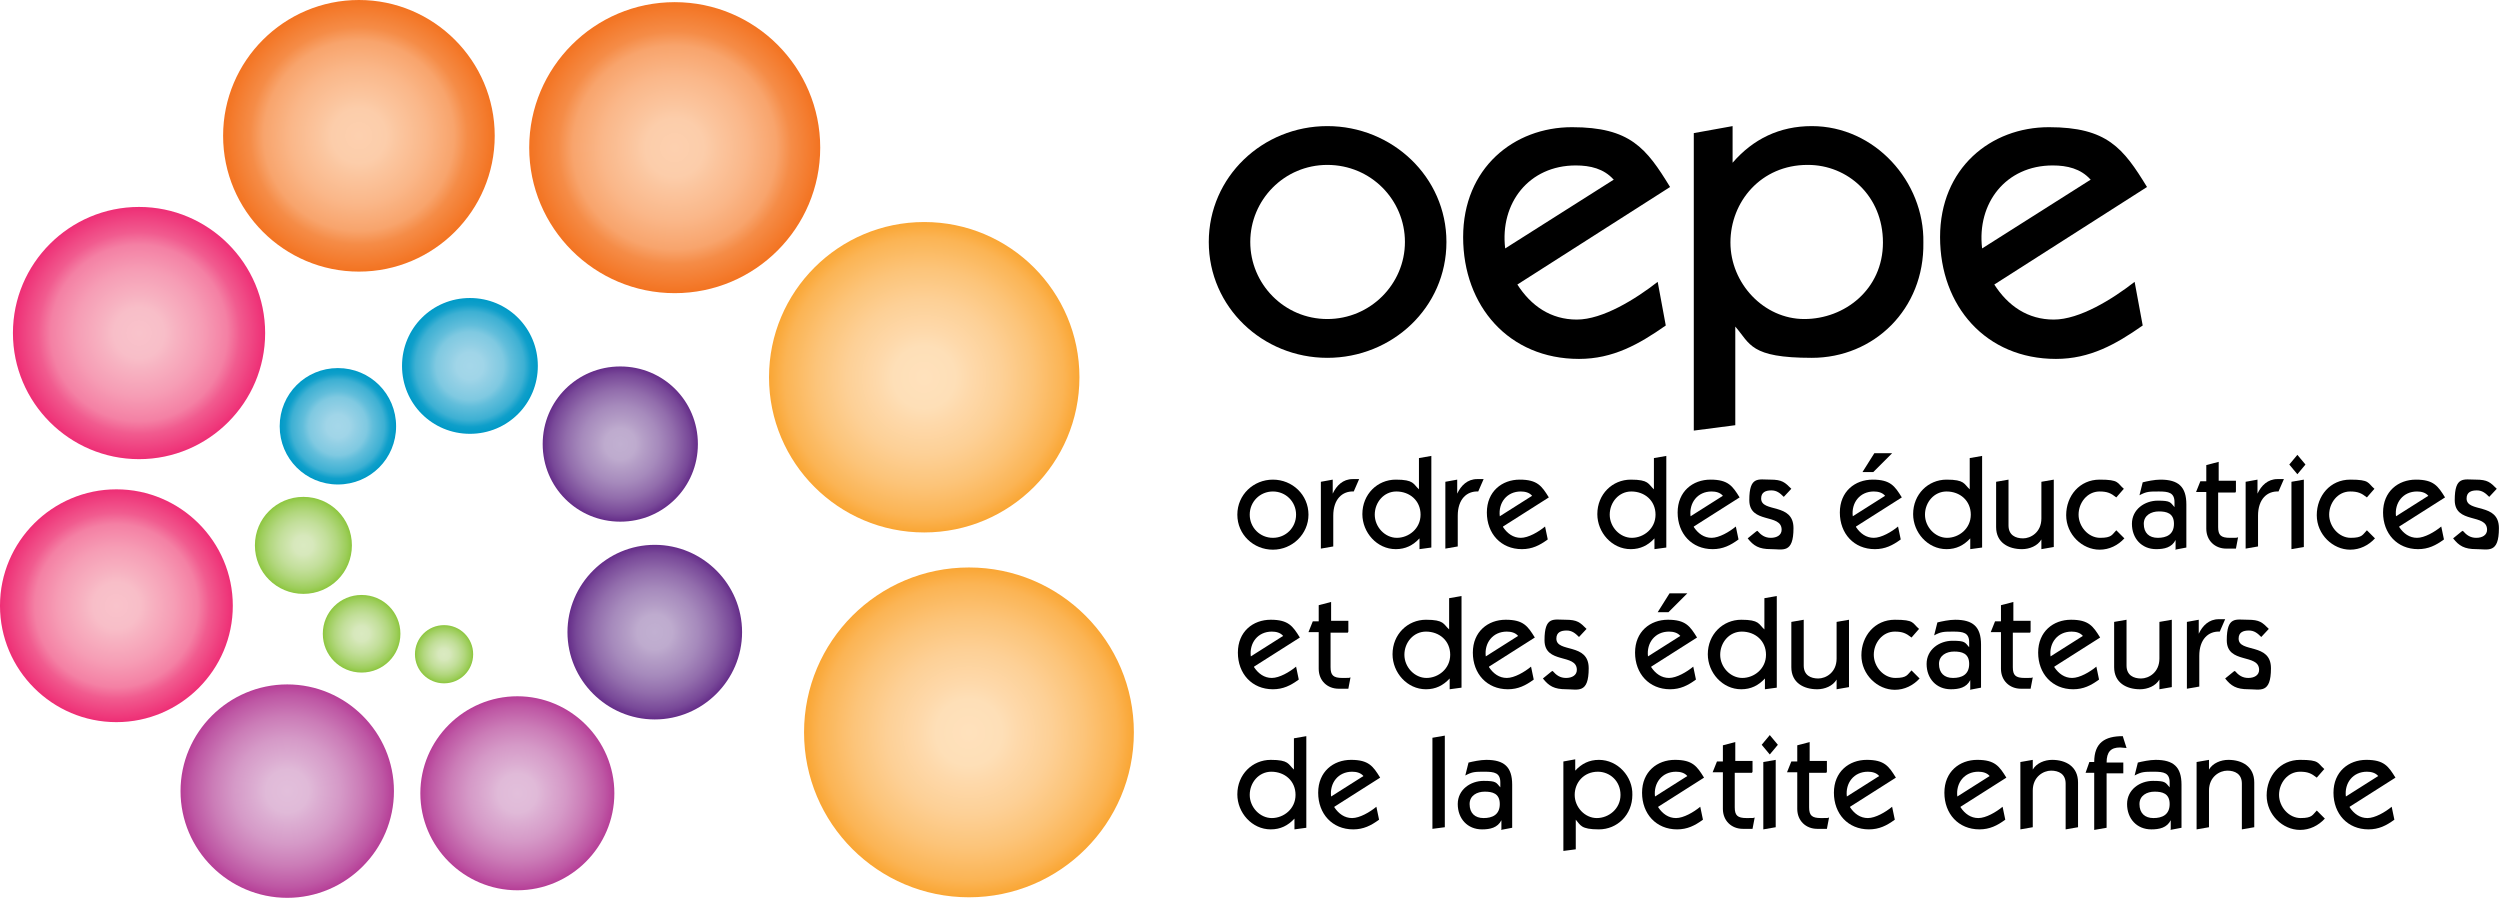
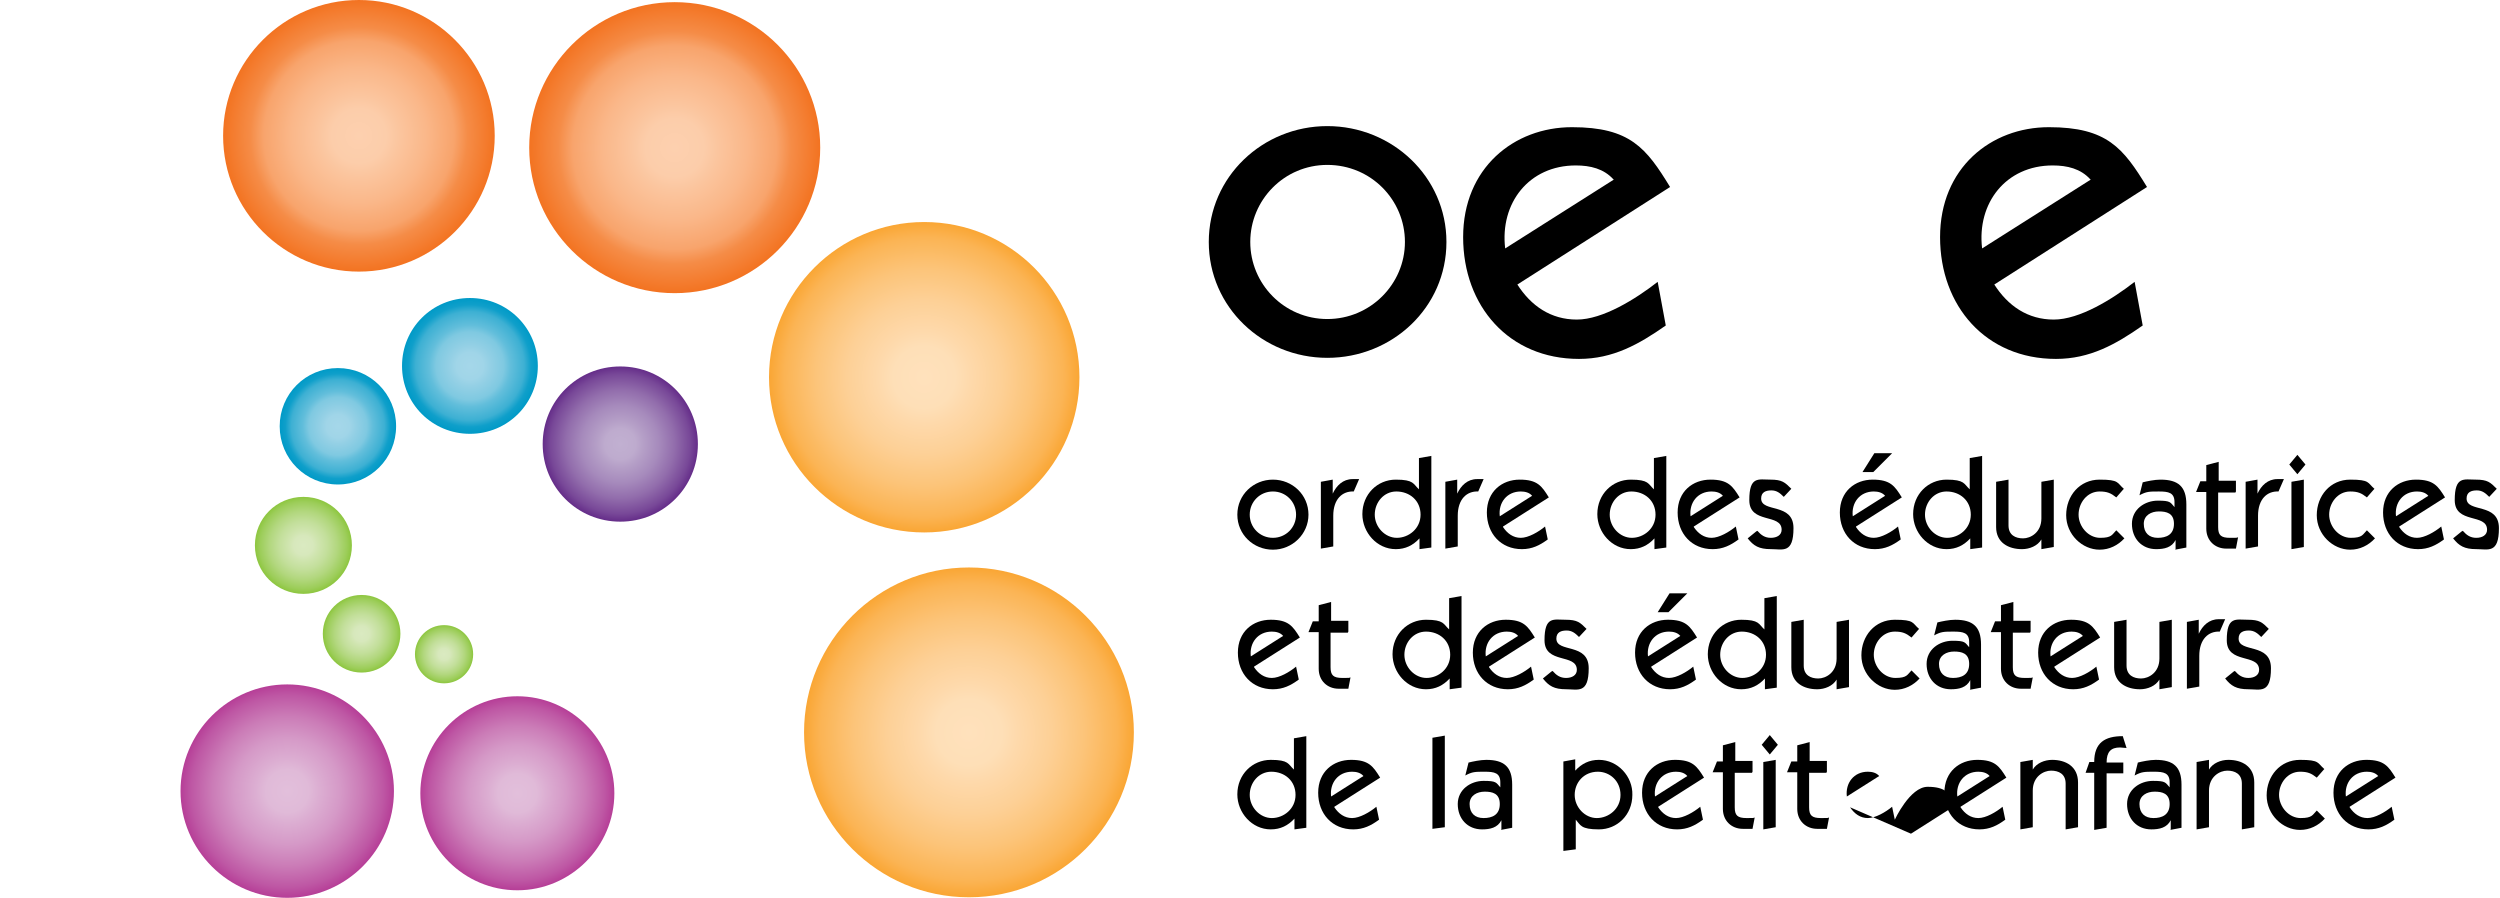
<svg xmlns="http://www.w3.org/2000/svg" xmlns:xlink="http://www.w3.org/1999/xlink" id="Layer_1" data-name="Layer 1" version="1.1" viewBox="0 0 463.9 166.6">
  <defs>
    <style>
      .cls-1 {
        fill: url(#New_Gradient_Swatch_4);
      }

      .cls-1, .cls-2, .cls-3, .cls-4, .cls-5, .cls-6, .cls-7, .cls-8, .cls-9, .cls-10, .cls-11, .cls-12, .cls-13, .cls-14, .cls-15, .cls-16 {
        stroke-width: 0px;
      }

      .cls-2 {
        fill: url(#New_Gradient_Swatch_5);
      }

      .cls-3 {
        fill: url(#New_Gradient_Swatch_8);
      }

      .cls-4 {
        fill: url(#New_Gradient_Swatch_6);
      }

      .cls-5 {
        fill: url(#New_Gradient_Swatch_7);
      }

      .cls-6 {
        fill: url(#New_Gradient_Swatch_1);
      }

      .cls-7 {
        fill: url(#New_Gradient_Swatch_2);
      }

      .cls-8 {
        fill: url(#New_Gradient_Swatch_8-2);
      }

      .cls-9 {
        fill: url(#New_Gradient_Swatch_5-2);
      }

      .cls-10 {
        fill: url(#New_Gradient_Swatch_6-2);
      }

      .cls-11 {
        fill: url(#New_Gradient_Swatch_1-2);
      }

      .cls-12 {
        fill: url(#New_Gradient_Swatch_7-3);
      }

      .cls-13 {
        fill: url(#New_Gradient_Swatch_7-2);
      }

      .cls-14 {
        fill: url(#New_Gradient_Swatch_2-2);
      }

      .cls-15 {
        fill: url(#New_Gradient_Swatch_4-2);
      }

      .cls-16 {
        fill: #000;
      }
    </style>
    <radialGradient id="New_Gradient_Swatch_2" data-name="New Gradient Swatch 2" cx="125.2" cy="27.4" fx="125.2" fy="27.4" r="27" gradientUnits="userSpaceOnUse">
      <stop offset="0" stop-color="#fdd0af" />
      <stop offset=".2" stop-color="#fccdaa" />
      <stop offset=".3" stop-color="#fbc59e" />
      <stop offset=".5" stop-color="#fab789" />
      <stop offset=".7" stop-color="#f8a46c" />
      <stop offset=".8" stop-color="#f58c47" />
      <stop offset="1" stop-color="#f37321" />
    </radialGradient>
    <radialGradient id="New_Gradient_Swatch_1" data-name="New Gradient Swatch 1" cx="171.5" cy="70" fx="171.5" fy="70" r="28.8" gradientUnits="userSpaceOnUse">
      <stop offset="0" stop-color="#ffe1bc" />
      <stop offset=".2" stop-color="#fedfb7" />
      <stop offset=".3" stop-color="#fed9ab" />
      <stop offset=".5" stop-color="#fdd096" />
      <stop offset=".7" stop-color="#fcc479" />
      <stop offset=".9" stop-color="#fbb454" />
      <stop offset="1" stop-color="#faa634" />
    </radialGradient>
    <radialGradient id="New_Gradient_Swatch_1-2" data-name="New Gradient Swatch 1" cx="179.8" cy="135.9" fx="179.8" fy="135.9" r="30.6" xlink:href="#New_Gradient_Swatch_1" />
    <radialGradient id="New_Gradient_Swatch_2-2" data-name="New Gradient Swatch 2" cx="66.6" cy="25.2" fx="66.6" fy="25.2" r="25.2" xlink:href="#New_Gradient_Swatch_2" />
    <radialGradient id="New_Gradient_Swatch_4" data-name="New Gradient Swatch 4" cx="25.8" cy="61.8" fx="25.8" fy="61.8" r="23.4" gradientUnits="userSpaceOnUse">
      <stop offset="0" stop-color="#f9c3cb" />
      <stop offset=".2" stop-color="#f8bec8" />
      <stop offset=".3" stop-color="#f7b2c1" />
      <stop offset=".5" stop-color="#f69db5" />
      <stop offset=".7" stop-color="#f480a4" />
      <stop offset=".8" stop-color="#f15b8f" />
      <stop offset="1" stop-color="#ee2e75" />
      <stop offset="1" stop-color="#ee2b74" />
    </radialGradient>
    <radialGradient id="New_Gradient_Swatch_4-2" data-name="New Gradient Swatch 4" cx="21.6" cy="112.4" fx="21.6" fy="112.4" r="21.6" xlink:href="#New_Gradient_Swatch_4" />
    <radialGradient id="New_Gradient_Swatch_8" data-name="New Gradient Swatch 8" cx="53.3" cy="146.8" fx="53.3" fy="146.8" r="19.8" gradientUnits="userSpaceOnUse">
      <stop offset="0" stop-color="#e2bfdb" />
      <stop offset=".2" stop-color="#e0bad8" />
      <stop offset=".3" stop-color="#dcaed2" />
      <stop offset=".5" stop-color="#d599c7" />
      <stop offset=".7" stop-color="#cb7cb7" />
      <stop offset=".9" stop-color="#be57a4" />
      <stop offset="1" stop-color="#b63e97" />
    </radialGradient>
    <radialGradient id="New_Gradient_Swatch_8-2" data-name="New Gradient Swatch 8" cx="96" cy="147.2" fx="96" fy="147.2" r="18" xlink:href="#New_Gradient_Swatch_8" />
    <radialGradient id="New_Gradient_Swatch_5" data-name="New Gradient Swatch 5" cx="121.5" cy="117.3" fx="121.5" fy="117.3" r="16.2" gradientUnits="userSpaceOnUse">
      <stop offset="0" stop-color="#c1b0d1" />
      <stop offset=".2" stop-color="#beabce" />
      <stop offset=".3" stop-color="#b59fc7" />
      <stop offset=".5" stop-color="#a68abc" />
      <stop offset=".7" stop-color="#926dac" />
      <stop offset=".9" stop-color="#784898" />
      <stop offset="1" stop-color="#652d89" />
    </radialGradient>
    <radialGradient id="New_Gradient_Swatch_5-2" data-name="New Gradient Swatch 5" cx="115.1" cy="82.4" fx="115.1" fy="82.4" r="14.4" xlink:href="#New_Gradient_Swatch_5" />
    <radialGradient id="New_Gradient_Swatch_6" data-name="New Gradient Swatch 6" cx="87.2" cy="67.9" fx="87.2" fy="67.9" r="12.6" gradientUnits="userSpaceOnUse">
      <stop offset="0" stop-color="#a5d7e9" />
      <stop offset=".2" stop-color="#a0d5e8" />
      <stop offset=".3" stop-color="#94d0e5" />
      <stop offset=".5" stop-color="#7fc9e1" />
      <stop offset=".6" stop-color="#62bedb" />
      <stop offset=".8" stop-color="#3db0d3" />
      <stop offset=".9" stop-color="#0f9fca" />
      <stop offset="1" stop-color="#009ac7" />
    </radialGradient>
    <radialGradient id="New_Gradient_Swatch_6-2" data-name="New Gradient Swatch 6" cx="62.7" cy="79.1" fx="62.7" fy="79.1" r="10.8" xlink:href="#New_Gradient_Swatch_6" />
    <radialGradient id="New_Gradient_Swatch_7" data-name="New Gradient Swatch 7" cx="56.3" cy="101.2" fx="56.3" fy="101.2" r="9" gradientUnits="userSpaceOnUse">
      <stop offset="0" stop-color="#daeac1" />
      <stop offset=".2" stop-color="#d7e8bc" />
      <stop offset=".3" stop-color="#d0e5b0" />
      <stop offset=".5" stop-color="#c3df9b" />
      <stop offset=".7" stop-color="#b2d77e" />
      <stop offset=".9" stop-color="#9ccd59" />
      <stop offset="1" stop-color="#8dc63f" />
    </radialGradient>
    <radialGradient id="New_Gradient_Swatch_7-2" data-name="New Gradient Swatch 7" cx="67.1" cy="117.6" fx="67.1" fy="117.6" r="7.2" xlink:href="#New_Gradient_Swatch_7" />
    <radialGradient id="New_Gradient_Swatch_7-3" data-name="New Gradient Swatch 7" cx="82.4" cy="121.4" fx="82.4" fy="121.4" r="5.4" xlink:href="#New_Gradient_Swatch_7" />
  </defs>
  <g>
    <path class="cls-7" d="M152.2,27.4c0,14.9-12.1,27-27,27-14.9,0-27-12.1-27-27,0-14.9,12.1-27,27-27,14.9,0,27,12.1,27,27Z" />
    <path class="cls-6" d="M200.3,70c0,15.9-12.9,28.8-28.8,28.8-15.9,0-28.8-12.9-28.8-28.8,0-15.9,12.9-28.8,28.8-28.8,15.9,0,28.8,12.9,28.8,28.8Z" />
    <path class="cls-11" d="M210.4,135.9c0,16.9-13.7,30.6-30.6,30.6-16.9,0-30.6-13.7-30.6-30.6s13.7-30.6,30.6-30.6,30.6,13.7,30.6,30.6Z" />
    <path class="cls-14" d="M91.8,25.2c0,13.9-11.3,25.2-25.2,25.2s-25.2-11.3-25.2-25.2S52.7,0,66.6,0C80.5,0,91.8,11.3,91.8,25.2Z" />
-     <path class="cls-1" d="M49.2,61.8c0,12.9-10.5,23.4-23.4,23.4-12.9,0-23.4-10.5-23.4-23.4s10.5-23.4,23.4-23.4c12.9,0,23.4,10.5,23.4,23.4Z" />
-     <path class="cls-15" d="M43.2,112.4c0,11.9-9.7,21.6-21.6,21.6-11.9,0-21.6-9.7-21.6-21.6,0-11.9,9.7-21.6,21.6-21.6,11.9,0,21.6,9.7,21.6,21.6Z" />
    <path class="cls-3" d="M73.1,146.8c0,10.9-8.9,19.8-19.8,19.8-10.9,0-19.8-8.9-19.8-19.8,0-10.9,8.9-19.8,19.8-19.8,10.9,0,19.8,8.9,19.8,19.8Z" />
    <path class="cls-8" d="M114,147.2c0,9.9-8.1,18-18,18s-18-8.1-18-18,8.1-18,18-18c9.9,0,18,8.1,18,18Z" />
-     <path class="cls-2" d="M137.7,117.3c0,8.9-7.3,16.2-16.2,16.2s-16.2-7.3-16.2-16.2,7.3-16.2,16.2-16.2c8.9,0,16.2,7.3,16.2,16.2Z" />
    <path class="cls-9" d="M129.5,82.4c0,8-6.4,14.4-14.4,14.4-8,0-14.4-6.4-14.4-14.4,0-8,6.4-14.4,14.4-14.4,8,0,14.4,6.4,14.4,14.4Z" />
    <path class="cls-4" d="M99.8,67.9c0,7-5.6,12.6-12.6,12.6-7,0-12.6-5.6-12.6-12.6,0-7,5.6-12.6,12.6-12.6s12.6,5.6,12.6,12.6Z" />
    <path class="cls-10" d="M73.5,79.1c0,6-4.8,10.8-10.8,10.8-6,0-10.8-4.8-10.8-10.8,0-6,4.8-10.8,10.8-10.8,6,0,10.8,4.8,10.8,10.8Z" />
    <path class="cls-5" d="M65.3,101.2c0,5-4,9-9,9-5,0-9-4-9-9s4-9,9-9c5,0,9,4,9,9Z" />
    <path class="cls-13" d="M74.3,117.6c0,4-3.2,7.2-7.2,7.2-4,0-7.2-3.2-7.2-7.2,0-4,3.2-7.2,7.2-7.2,4,0,7.2,3.2,7.2,7.2Z" />
    <path class="cls-12" d="M87.8,121.4c0,3-2.4,5.4-5.4,5.4s-5.4-2.4-5.4-5.4,2.4-5.4,5.4-5.4,5.4,2.4,5.4,5.4Z" />
  </g>
  <g>
    <g>
      <path class="cls-16" d="M268.4,44.9c0,12.2-10.1,21.5-22.1,21.5s-22-9.4-22-21.5,10-21.5,22-21.5,22.1,9.4,22.1,21.5ZM246.3,30.6c-8,0-14.3,6.5-14.3,14.3s6.3,14.3,14.3,14.3,14.4-6.5,14.4-14.3-6.3-14.3-14.4-14.3Z" />
      <path class="cls-16" d="M281.5,52.7c2.6,4.1,6.3,6.6,11.1,6.6s10.9-3.8,15-7l1.5,8.1c-5,3.5-9.8,6.2-16.1,6.2-13,0-21.5-9.8-21.5-22.6s9.4-20.4,20.2-20.4,13.8,3.9,18.2,11.1l-28.5,18.2ZM299.4,33.3c-1.8-2-4.3-2.6-7-2.6-8.7,0-14.1,7-13.1,15.4l20.2-12.8Z" />
-       <path class="cls-16" d="M321.5,30.2c3.8-4.4,8.7-6.8,14.7-6.8,11.7,0,20.9,10.3,20.7,21.6.2,12.4-9.2,21.4-20.7,21.4s-11.4-2.6-14.2-5.8v18.3l-7.7,1V24.7l7.2-1.3v6.8ZM335.4,30.6c-8.6,0-14.3,6.8-14.3,14.4s6.2,14.2,13.7,14.2,14.6-5.5,14.6-14.2-6.6-14.4-13.9-14.4Z" />
      <path class="cls-16" d="M370,52.7c2.6,4.1,6.3,6.6,11.1,6.6s10.9-3.8,15-7l1.5,8.1c-5,3.5-9.8,6.2-16.1,6.2-13,0-21.5-9.8-21.5-22.6s9.4-20.4,20.2-20.4,13.8,3.9,18.2,11.1l-28.5,18.2ZM387.9,33.3c-1.8-2-4.3-2.6-7-2.6-8.7,0-14.1,7-13.1,15.4l20.2-12.8Z" />
    </g>
    <g>
      <path class="cls-16" d="M242.8,95.5c0,3.6-3,6.5-6.6,6.5s-6.6-2.8-6.6-6.5,3-6.5,6.6-6.5,6.6,2.8,6.6,6.5ZM236.2,91.2c-2.4,0-4.3,1.9-4.3,4.3s1.9,4.3,4.3,4.3,4.3-1.9,4.3-4.3-1.9-4.3-4.3-4.3Z" />
      <path class="cls-16" d="M245.1,101.9v-12.5l2.2-.4v2.6h0c.7-1.5,1.9-2.7,3.7-2.7h1.2l-1,2.3c-2.1-.1-3.8,1.4-3.8,4.5v5.7l-2.3.4Z" />
      <path class="cls-16" d="M263.4,99.9c-1.2,1.3-2.6,2-4.4,2-3.5,0-6.2-3.1-6.2-6.5,0-3.7,2.8-6.4,6.2-6.4s3.2.8,4.3,1.8v-5.8l2.3-.4v17l-2.2.3v-1.9ZM259.1,91.2c-2.3,0-4,2-4,4.3s1.9,4.3,4.1,4.3,4.4-1.7,4.4-4.3-2-4.3-4.5-4.3Z" />
      <path class="cls-16" d="M268.2,101.9v-12.5l2.2-.4v2.6h0c.7-1.5,1.9-2.7,3.7-2.7h1.2l-1,2.3c-2.1-.1-3.8,1.4-3.8,4.5v5.7l-2.3.4Z" />
      <path class="cls-16" d="M278.9,97.8c.8,1.2,1.9,2,3.3,2s3.3-1.1,4.5-2.1l.5,2.4c-1.5,1.1-2.9,1.8-4.8,1.8-3.9,0-6.5-2.9-6.5-6.8s2.8-6.1,6.1-6.1,4.1,1.2,5.4,3.3l-8.5,5.4ZM284.3,92c-.5-.6-1.3-.8-2.1-.8-2.6,0-4.2,2.1-3.9,4.6l6-3.8Z" />
      <path class="cls-16" d="M307,99.9c-1.2,1.3-2.6,2-4.4,2-3.5,0-6.2-3.1-6.2-6.5,0-3.7,2.8-6.4,6.2-6.4s3.2.8,4.3,1.8v-5.8l2.3-.4v17l-2.2.3v-1.9ZM302.7,91.2c-2.3,0-4,2-4,4.3s1.9,4.3,4.1,4.3,4.4-1.7,4.4-4.3-2-4.3-4.5-4.3Z" />
      <path class="cls-16" d="M314.3,97.8c.8,1.2,1.9,2,3.3,2s3.3-1.1,4.5-2.1l.5,2.4c-1.5,1.1-2.9,1.8-4.8,1.8-3.9,0-6.5-2.9-6.5-6.8s2.8-6.1,6.1-6.1,4.1,1.2,5.4,3.3l-8.5,5.4ZM319.7,92c-.5-.6-1.3-.8-2.1-.8-2.6,0-4.2,2.1-3.9,4.6l6-3.8Z" />
      <path class="cls-16" d="M326.1,98.5c.7.8,1.4,1.3,2.5,1.3s2-.5,2-1.5c0-3.1-6-1-6-5.5s1.7-3.8,3.9-3.8,2.7.5,3.9,1.7l-1.4,1.5c-.7-.7-1.3-1.2-2.3-1.2s-1.9.3-1.9,1.5c0,2.7,6,.7,6,5.5s-2,3.9-4.2,3.9-3.2-.6-4.3-2l1.6-1.3Z" />
      <path class="cls-16" d="M344.4,97.8c.8,1.2,1.9,2,3.3,2s3.3-1.1,4.5-2.1l.5,2.4c-1.5,1.1-2.9,1.8-4.8,1.8-3.9,0-6.5-2.9-6.5-6.8s2.8-6.1,6.1-6.1,4.1,1.2,5.4,3.3l-8.5,5.4ZM349.8,92c-.5-.6-1.3-.8-2.1-.8-2.6,0-4.2,2.1-3.9,4.6l6-3.8ZM347.8,84.1h3.3l-3.5,3.5h-2l2.2-3.5Z" />
      <path class="cls-16" d="M365.6,99.9c-1.2,1.3-2.6,2-4.4,2-3.5,0-6.2-3.1-6.2-6.5,0-3.7,2.8-6.4,6.2-6.4s3.2.8,4.3,1.8v-5.8l2.3-.4v17l-2.2.3v-1.9ZM361.2,91.2c-2.3,0-4,2-4,4.3s1.9,4.3,4.1,4.3,4.4-1.7,4.4-4.3-2-4.3-4.5-4.3Z" />
      <path class="cls-16" d="M381.1,89v12.5l-2.3.4v-1.8h0c-.7,1.2-2.2,1.8-3.6,1.8-2.5,0-4.8-1.2-4.8-4.1v-8.4l2.3-.4v8.5c0,1.8,1.3,2.4,2.7,2.4s3.4-1.1,3.4-3.7v-6.8l2.3-.4Z" />
      <path class="cls-16" d="M392.7,92.3c-1-.8-1.7-1.1-3.1-1.1-2.3,0-3.9,2.1-3.9,4.3s1.8,4.3,4,4.3,2.2-.6,3-1.4l1.5,1.5c-1.2,1.3-2.8,2.1-4.6,2.1-3.2,0-6.2-2.8-6.2-6.4s2.5-6.6,6.2-6.6,3.2.6,4.5,1.7l-1.4,1.6Z" />
      <path class="cls-16" d="M403.7,101.9v-1.7h0c-.7,1.4-2.1,1.7-3.6,1.7-2.7,0-4.5-2-4.5-4.7s2.4-4.3,4.8-4.3,2.3.3,3.1,1.2v-.9c0-1.8-1.1-2-2.9-2s-2.3,0-3.6.7l.6-2.4c.8-.2,2.2-.5,3.3-.5,3.3,0,4.8,1.3,4.8,4.6v8l-2.1.4ZM397.8,97.2c0,1.7,1,2.6,2.6,2.6s3-.6,3-2.6-1.4-2.3-2.8-2.3-2.8.7-2.8,2.3Z" />
      <path class="cls-16" d="M414.8,91.4h-3.2v6.4c0,1.5.5,2,2.2,2s1,0,1.5-.1l-.4,2.1c-.5,0-.9,0-1.8,0-2.1,0-3.7-1.5-3.7-3.7v-6.8h-1.9l.8-2h1.1v-3l2.3-.6v3.5h3.2v2Z" />
      <path class="cls-16" d="M416.7,101.9v-12.5l2.2-.4v2.6h0c.7-1.5,1.9-2.7,3.7-2.7h1.2l-1,2.3c-2.1-.1-3.8,1.4-3.8,4.5v5.7l-2.3.4Z" />
      <path class="cls-16" d="M426.3,84.4l1.5,1.8-1.5,1.8-1.5-1.8,1.5-1.8ZM425.2,101.9v-12.5l2.3-.4v12.5l-2.3.4Z" />
      <path class="cls-16" d="M439.2,92.3c-1-.8-1.7-1.1-3.1-1.1-2.3,0-3.9,2.1-3.9,4.3s1.8,4.3,4,4.3,2.2-.6,3-1.4l1.5,1.5c-1.2,1.3-2.8,2.1-4.6,2.1-3.2,0-6.2-2.8-6.2-6.4s2.5-6.6,6.2-6.6,3.2.6,4.5,1.7l-1.4,1.6Z" />
      <path class="cls-16" d="M445.2,97.8c.8,1.2,1.9,2,3.3,2s3.3-1.1,4.5-2.1l.5,2.4c-1.5,1.1-2.9,1.8-4.8,1.8-3.9,0-6.5-2.9-6.5-6.8s2.8-6.1,6.1-6.1,4.1,1.2,5.4,3.3l-8.5,5.4ZM450.6,92c-.5-.6-1.3-.8-2.1-.8-2.6,0-4.2,2.1-3.9,4.6l6-3.8Z" />
      <path class="cls-16" d="M457,98.5c.7.8,1.4,1.3,2.5,1.3s2-.5,2-1.5c0-3.1-6-1-6-5.5s1.7-3.8,3.9-3.8,2.7.5,3.9,1.7l-1.4,1.5c-.7-.7-1.3-1.2-2.3-1.2s-1.9.3-1.9,1.5c0,2.7,6,.7,6,5.5s-2,3.9-4.2,3.9-3.2-.6-4.3-2l1.6-1.3Z" />
      <path class="cls-16" d="M232.7,123.8c.8,1.2,1.9,2,3.3,2s3.3-1.1,4.5-2.1l.5,2.4c-1.5,1.1-2.9,1.8-4.8,1.8-3.9,0-6.5-2.9-6.5-6.8s2.8-6.1,6.1-6.1,4.1,1.2,5.4,3.3l-8.5,5.4ZM238.1,118c-.5-.6-1.3-.8-2.1-.8-2.6,0-4.2,2.1-3.9,4.6l6-3.8Z" />
      <path class="cls-16" d="M250.1,117.4h-3.2v6.4c0,1.5.5,2,2.2,2s1,0,1.5-.1l-.4,2.1c-.5,0-.9,0-1.8,0-2.1,0-3.7-1.5-3.7-3.7v-6.8h-1.9l.8-2h1.1v-3l2.3-.6v3.5h3.2v2Z" />
      <path class="cls-16" d="M269,125.9c-1.2,1.3-2.6,2-4.4,2-3.5,0-6.2-3.1-6.2-6.5,0-3.7,2.8-6.4,6.2-6.4s3.2.8,4.3,1.8v-5.8l2.3-.4v17l-2.2.3v-1.9ZM264.6,117.2c-2.3,0-4,2-4,4.3s1.9,4.3,4.1,4.3,4.4-1.7,4.4-4.3-2-4.3-4.5-4.3Z" />
      <path class="cls-16" d="M276.3,123.8c.8,1.2,1.9,2,3.3,2s3.3-1.1,4.5-2.1l.5,2.4c-1.5,1.1-2.9,1.8-4.8,1.8-3.9,0-6.5-2.9-6.5-6.8s2.8-6.1,6.1-6.1,4.1,1.2,5.4,3.3l-8.5,5.4ZM281.7,118c-.5-.6-1.3-.8-2.1-.8-2.6,0-4.2,2.1-3.9,4.6l6-3.8Z" />
      <path class="cls-16" d="M288.1,124.5c.7.8,1.4,1.3,2.5,1.3s2-.5,2-1.5c0-3.1-6-1-6-5.5s1.7-3.8,3.9-3.8,2.7.5,3.9,1.7l-1.4,1.5c-.7-.7-1.3-1.2-2.3-1.2s-1.9.3-1.9,1.5c0,2.7,6,.7,6,5.5s-2,3.9-4.2,3.9-3.2-.6-4.3-2l1.6-1.3Z" />
      <path class="cls-16" d="M306.4,123.8c.8,1.2,1.9,2,3.3,2s3.3-1.1,4.5-2.1l.5,2.4c-1.5,1.1-2.9,1.8-4.8,1.8-3.9,0-6.5-2.9-6.5-6.8s2.8-6.1,6.1-6.1,4.1,1.2,5.4,3.3l-8.5,5.4ZM311.8,118c-.5-.6-1.3-.8-2.1-.8-2.6,0-4.2,2.1-3.9,4.6l6-3.8ZM309.8,110.1h3.3l-3.5,3.5h-2l2.2-3.5Z" />
      <path class="cls-16" d="M327.5,125.9c-1.2,1.3-2.6,2-4.4,2-3.5,0-6.2-3.1-6.2-6.5,0-3.7,2.8-6.4,6.2-6.4s3.2.8,4.3,1.8v-5.8l2.3-.4v17l-2.2.3v-1.9ZM323.2,117.2c-2.3,0-4,2-4,4.3s1.9,4.3,4.1,4.3,4.4-1.7,4.4-4.3-2-4.3-4.5-4.3Z" />
      <path class="cls-16" d="M343.1,115v12.5l-2.3.4v-1.8h0c-.7,1.2-2.2,1.8-3.6,1.8-2.5,0-4.8-1.2-4.8-4.1v-8.4l2.3-.4v8.5c0,1.8,1.3,2.4,2.7,2.4s3.4-1.1,3.4-3.7v-6.8l2.3-.4Z" />
      <path class="cls-16" d="M354.7,118.3c-1-.8-1.7-1.1-3.1-1.1-2.3,0-3.9,2.1-3.9,4.3s1.8,4.3,4,4.3,2.2-.6,3-1.4l1.5,1.5c-1.2,1.3-2.8,2.1-4.6,2.1-3.2,0-6.2-2.8-6.2-6.4s2.5-6.6,6.2-6.6,3.2.6,4.5,1.7l-1.4,1.6Z" />
      <path class="cls-16" d="M365.6,127.9v-1.7h0c-.7,1.4-2.1,1.7-3.6,1.7-2.7,0-4.5-2-4.5-4.7s2.4-4.3,4.8-4.3,2.3.3,3.1,1.2v-.9c0-1.8-1.1-2-2.9-2s-2.3,0-3.6.7l.6-2.4c.8-.2,2.2-.5,3.3-.5,3.3,0,4.8,1.3,4.8,4.6v8l-2.1.4ZM359.8,123.2c0,1.7,1,2.6,2.6,2.6s3-.6,3-2.6-1.4-2.3-2.8-2.3-2.8.7-2.8,2.3Z" />
      <path class="cls-16" d="M376.7,117.4h-3.2v6.4c0,1.5.5,2,2.2,2s1,0,1.5-.1l-.4,2.1c-.5,0-.9,0-1.8,0-2.1,0-3.7-1.5-3.7-3.7v-6.8h-1.9l.8-2h1.1v-3l2.3-.6v3.5h3.2v2Z" />
      <path class="cls-16" d="M381.2,123.8c.8,1.2,1.9,2,3.3,2s3.3-1.1,4.5-2.1l.5,2.4c-1.5,1.1-2.9,1.8-4.8,1.8-3.9,0-6.5-2.9-6.5-6.8s2.8-6.1,6.1-6.1,4.1,1.2,5.4,3.3l-8.5,5.4ZM386.5,118c-.5-.6-1.3-.8-2.1-.8-2.6,0-4.2,2.1-3.9,4.6l6-3.8Z" />
      <path class="cls-16" d="M403,115v12.5l-2.3.4v-1.8h0c-.7,1.2-2.2,1.8-3.6,1.8-2.5,0-4.8-1.2-4.8-4.1v-8.4l2.3-.4v8.5c0,1.8,1.3,2.4,2.7,2.4s3.4-1.1,3.4-3.7v-6.8l2.3-.4Z" />
      <path class="cls-16" d="M405.8,127.9v-12.5l2.2-.4v2.6h0c.7-1.5,1.9-2.7,3.7-2.7h1.2l-1,2.3c-2.1-.1-3.8,1.4-3.8,4.5v5.7l-2.3.4Z" />
      <path class="cls-16" d="M414.7,124.5c.7.8,1.4,1.3,2.5,1.3s2-.5,2-1.5c0-3.1-6-1-6-5.5s1.7-3.8,3.9-3.8,2.7.5,3.9,1.7l-1.4,1.5c-.7-.7-1.3-1.2-2.3-1.2s-1.9.3-1.9,1.5c0,2.7,6,.7,6,5.5s-2,3.9-4.2,3.9-3.2-.6-4.3-2l1.6-1.3Z" />
      <path class="cls-16" d="M240.2,151.9c-1.2,1.3-2.6,2-4.4,2-3.5,0-6.2-3.1-6.2-6.5,0-3.7,2.8-6.4,6.2-6.4s3.2.8,4.3,1.8v-5.8l2.3-.4v17l-2.2.3v-1.9ZM235.9,143.2c-2.3,0-4,2-4,4.3s1.9,4.3,4.1,4.3,4.4-1.7,4.4-4.3-2-4.3-4.5-4.3Z" />
      <path class="cls-16" d="M247.6,149.8c.8,1.2,1.9,2,3.3,2s3.3-1.1,4.5-2.1l.5,2.4c-1.5,1.1-2.9,1.8-4.8,1.8-3.9,0-6.5-2.9-6.5-6.8s2.8-6.1,6.1-6.1,4.1,1.2,5.4,3.3l-8.5,5.4ZM253,144c-.5-.6-1.3-.8-2.1-.8-2.6,0-4.2,2.1-3.9,4.6l6-3.8Z" />
      <path class="cls-16" d="M265.8,153.8v-16.9l2.3-.4v17l-2.3.3Z" />
      <path class="cls-16" d="M278.6,153.9v-1.7h0c-.7,1.4-2.1,1.7-3.6,1.7-2.7,0-4.5-2-4.5-4.7s2.4-4.3,4.8-4.3,2.3.3,3.1,1.2v-.9c0-1.8-1.1-2-2.9-2s-2.3,0-3.6.7l.6-2.4c.8-.2,2.2-.5,3.3-.5,3.3,0,4.8,1.3,4.8,4.6v8l-2.1.4ZM272.7,149.2c0,1.7,1,2.6,2.6,2.6s3-.6,3-2.6-1.4-2.3-2.8-2.3-2.8.7-2.8,2.3Z" />
      <path class="cls-16" d="M292.3,143c1.2-1.3,2.6-2,4.4-2,3.5,0,6.3,3.1,6.2,6.5,0,3.7-2.8,6.4-6.2,6.4s-3.4-.8-4.3-1.8v5.5l-2.3.3v-16.6l2.2-.4v2ZM296.5,143.2c-2.6,0-4.3,2-4.3,4.3s1.9,4.3,4.1,4.3,4.4-1.7,4.4-4.3-2-4.3-4.2-4.3Z" />
      <path class="cls-16" d="M307.7,149.8c.8,1.2,1.9,2,3.3,2s3.3-1.1,4.5-2.1l.5,2.4c-1.5,1.1-2.9,1.8-4.8,1.8-3.9,0-6.5-2.9-6.5-6.8s2.8-6.1,6.1-6.1,4.1,1.2,5.4,3.3l-8.5,5.4ZM313.1,144c-.5-.6-1.3-.8-2.1-.8-2.6,0-4.2,2.1-3.9,4.6l6-3.8Z" />
      <path class="cls-16" d="M325.1,143.4h-3.2v6.4c0,1.5.5,2,2.2,2s1,0,1.5-.1l-.4,2.1c-.5,0-.9,0-1.8,0-2.1,0-3.7-1.5-3.7-3.7v-6.8h-1.9l.8-2h1.1v-3l2.3-.6v3.5h3.2v2Z" />
      <path class="cls-16" d="M328.4,136.4l1.5,1.8-1.5,1.8-1.5-1.8,1.5-1.8ZM327.2,153.9v-12.5l2.3-.4v12.5l-2.3.4Z" />
      <path class="cls-16" d="M338.9,143.4h-3.2v6.4c0,1.5.5,2,2.2,2s1,0,1.5-.1l-.4,2.1c-.5,0-.9,0-1.8,0-2.1,0-3.7-1.5-3.7-3.7v-6.8h-1.9l.8-2h1.1v-3l2.3-.6v3.5h3.2v2Z" />
-       <path class="cls-16" d="M343.3,149.8c.8,1.2,1.9,2,3.3,2s3.3-1.1,4.5-2.1l.5,2.4c-1.5,1.1-2.9,1.8-4.8,1.8-3.9,0-6.5-2.9-6.5-6.8s2.8-6.1,6.1-6.1,4.1,1.2,5.4,3.3l-8.5,5.4ZM348.7,144c-.5-.6-1.3-.8-2.1-.8-2.6,0-4.2,2.1-3.9,4.6l6-3.8Z" />
+       <path class="cls-16" d="M343.3,149.8c.8,1.2,1.9,2,3.3,2s3.3-1.1,4.5-2.1l.5,2.4s2.8-6.1,6.1-6.1,4.1,1.2,5.4,3.3l-8.5,5.4ZM348.7,144c-.5-.6-1.3-.8-2.1-.8-2.6,0-4.2,2.1-3.9,4.6l6-3.8Z" />
      <path class="cls-16" d="M363.8,149.8c.8,1.2,1.9,2,3.3,2s3.3-1.1,4.5-2.1l.5,2.4c-1.5,1.1-2.9,1.8-4.8,1.8-3.9,0-6.5-2.9-6.5-6.8s2.8-6.1,6.1-6.1,4.1,1.2,5.4,3.3l-8.5,5.4ZM369.2,144c-.5-.6-1.3-.8-2.1-.8-2.6,0-4.2,2.1-3.9,4.6l6-3.8Z" />
      <path class="cls-16" d="M374.9,153.9v-12.5l2.3-.4v1.8h0c.7-1.2,2.2-1.8,3.6-1.8,2.5,0,4.8,1.2,4.8,4.2v8.3l-2.3.4v-8.5c0-1.8-1.3-2.4-2.7-2.4s-3.4,1.1-3.4,3.7v6.8l-2.3.4Z" />
      <path class="cls-16" d="M388.6,143.4h-1.6l.7-2h.9c0-3.6,2-4.8,5.3-4.8l.7,2.2c-.4,0-.8-.1-1.2-.1-1.7,0-2.5.8-2.5,2.8h3.1v2h-3.1v10.1l-2.3.4v-10.5Z" />
      <path class="cls-16" d="M402.8,153.9v-1.7h0c-.7,1.4-2.1,1.7-3.6,1.7-2.7,0-4.5-2-4.5-4.7s2.4-4.3,4.8-4.3,2.3.3,3.1,1.2v-.9c0-1.8-1.1-2-2.9-2s-2.3,0-3.6.7l.6-2.4c.8-.2,2.2-.5,3.3-.5,3.3,0,4.8,1.3,4.8,4.6v8l-2.1.4ZM397,149.2c0,1.7,1,2.6,2.6,2.6s3-.6,3-2.6-1.4-2.3-2.8-2.3-2.8.7-2.8,2.3Z" />
      <path class="cls-16" d="M407.6,153.9v-12.5l2.3-.4v1.8h0c.7-1.2,2.2-1.8,3.6-1.8,2.5,0,4.8,1.2,4.8,4.2v8.3l-2.3.4v-8.5c0-1.8-1.3-2.4-2.7-2.4s-3.4,1.1-3.4,3.7v6.8l-2.3.4Z" />
      <path class="cls-16" d="M429.9,144.3c-1-.8-1.7-1.1-3.1-1.1-2.3,0-3.9,2.1-3.9,4.3s1.8,4.3,4,4.3,2.2-.6,3-1.4l1.5,1.5c-1.2,1.3-2.8,2.1-4.6,2.1-3.2,0-6.2-2.8-6.2-6.4s2.5-6.6,6.2-6.6,3.2.6,4.5,1.7l-1.4,1.6Z" />
      <path class="cls-16" d="M436,149.8c.8,1.2,1.9,2,3.3,2s3.3-1.1,4.5-2.1l.5,2.4c-1.5,1.1-2.9,1.8-4.8,1.8-3.9,0-6.5-2.9-6.5-6.8s2.8-6.1,6.1-6.1,4.1,1.2,5.4,3.3l-8.5,5.4ZM441.3,144c-.5-.6-1.3-.8-2.1-.8-2.6,0-4.2,2.1-3.9,4.6l6-3.8Z" />
    </g>
  </g>
</svg>